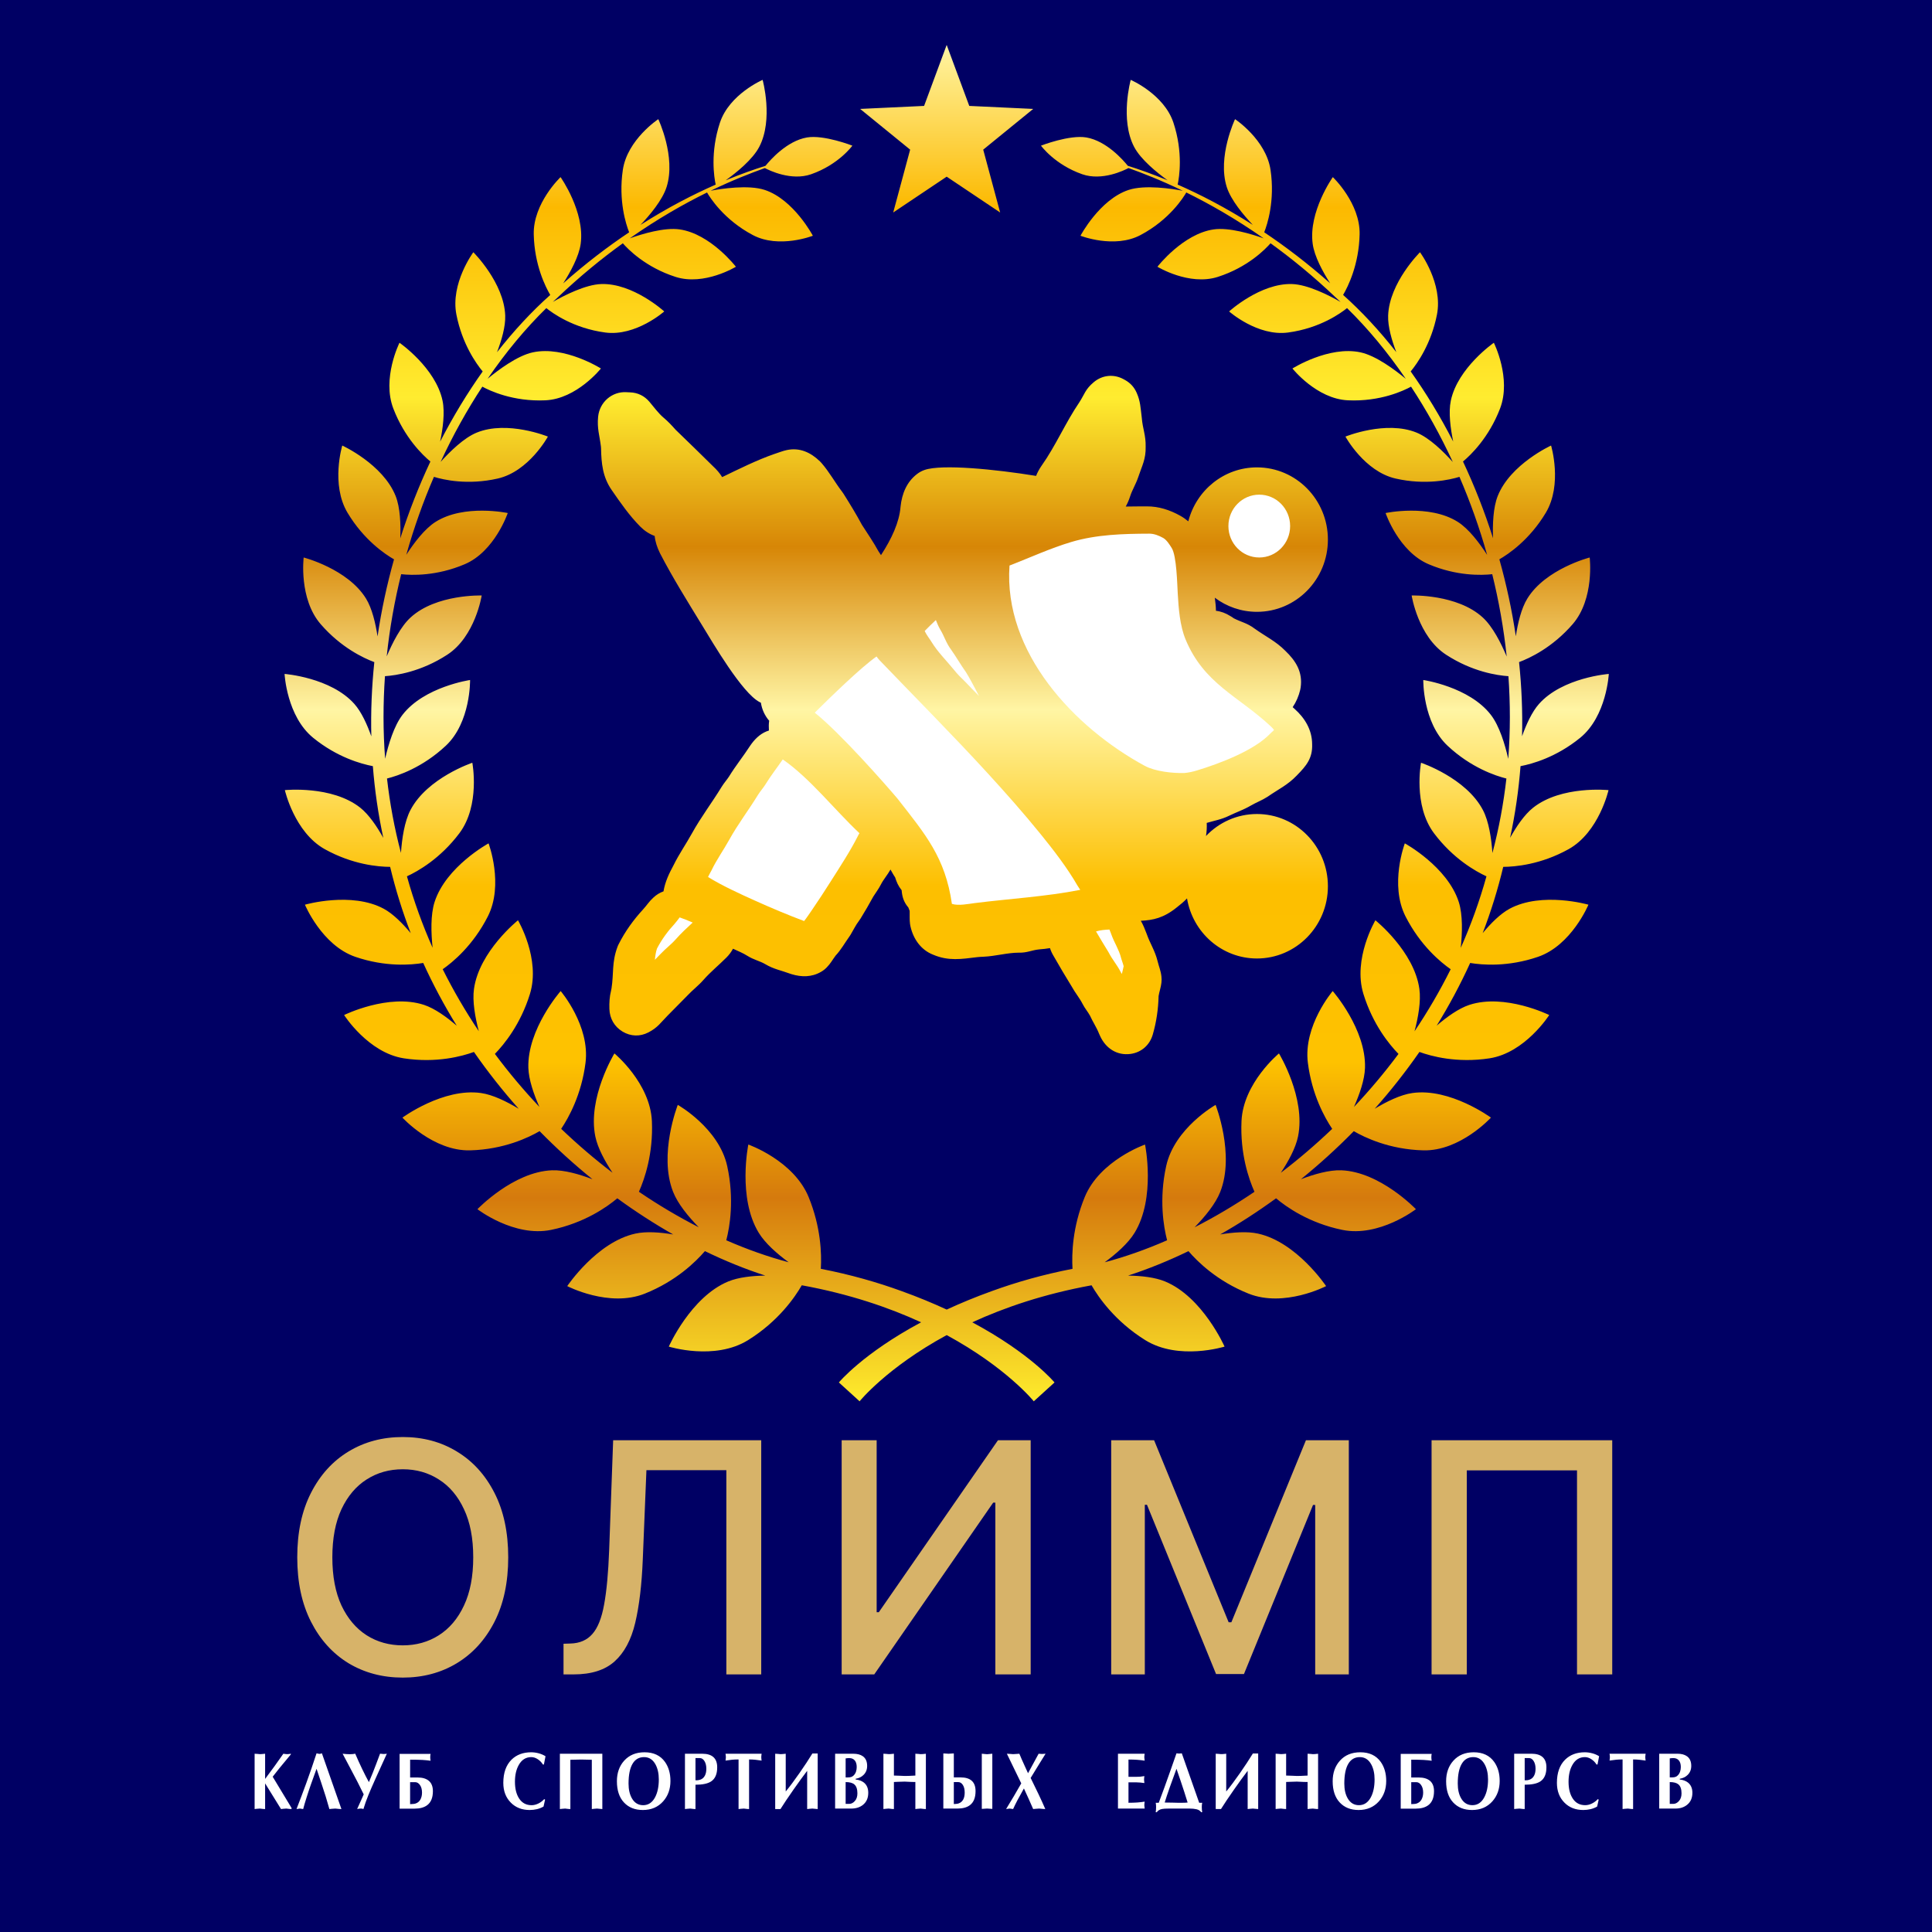
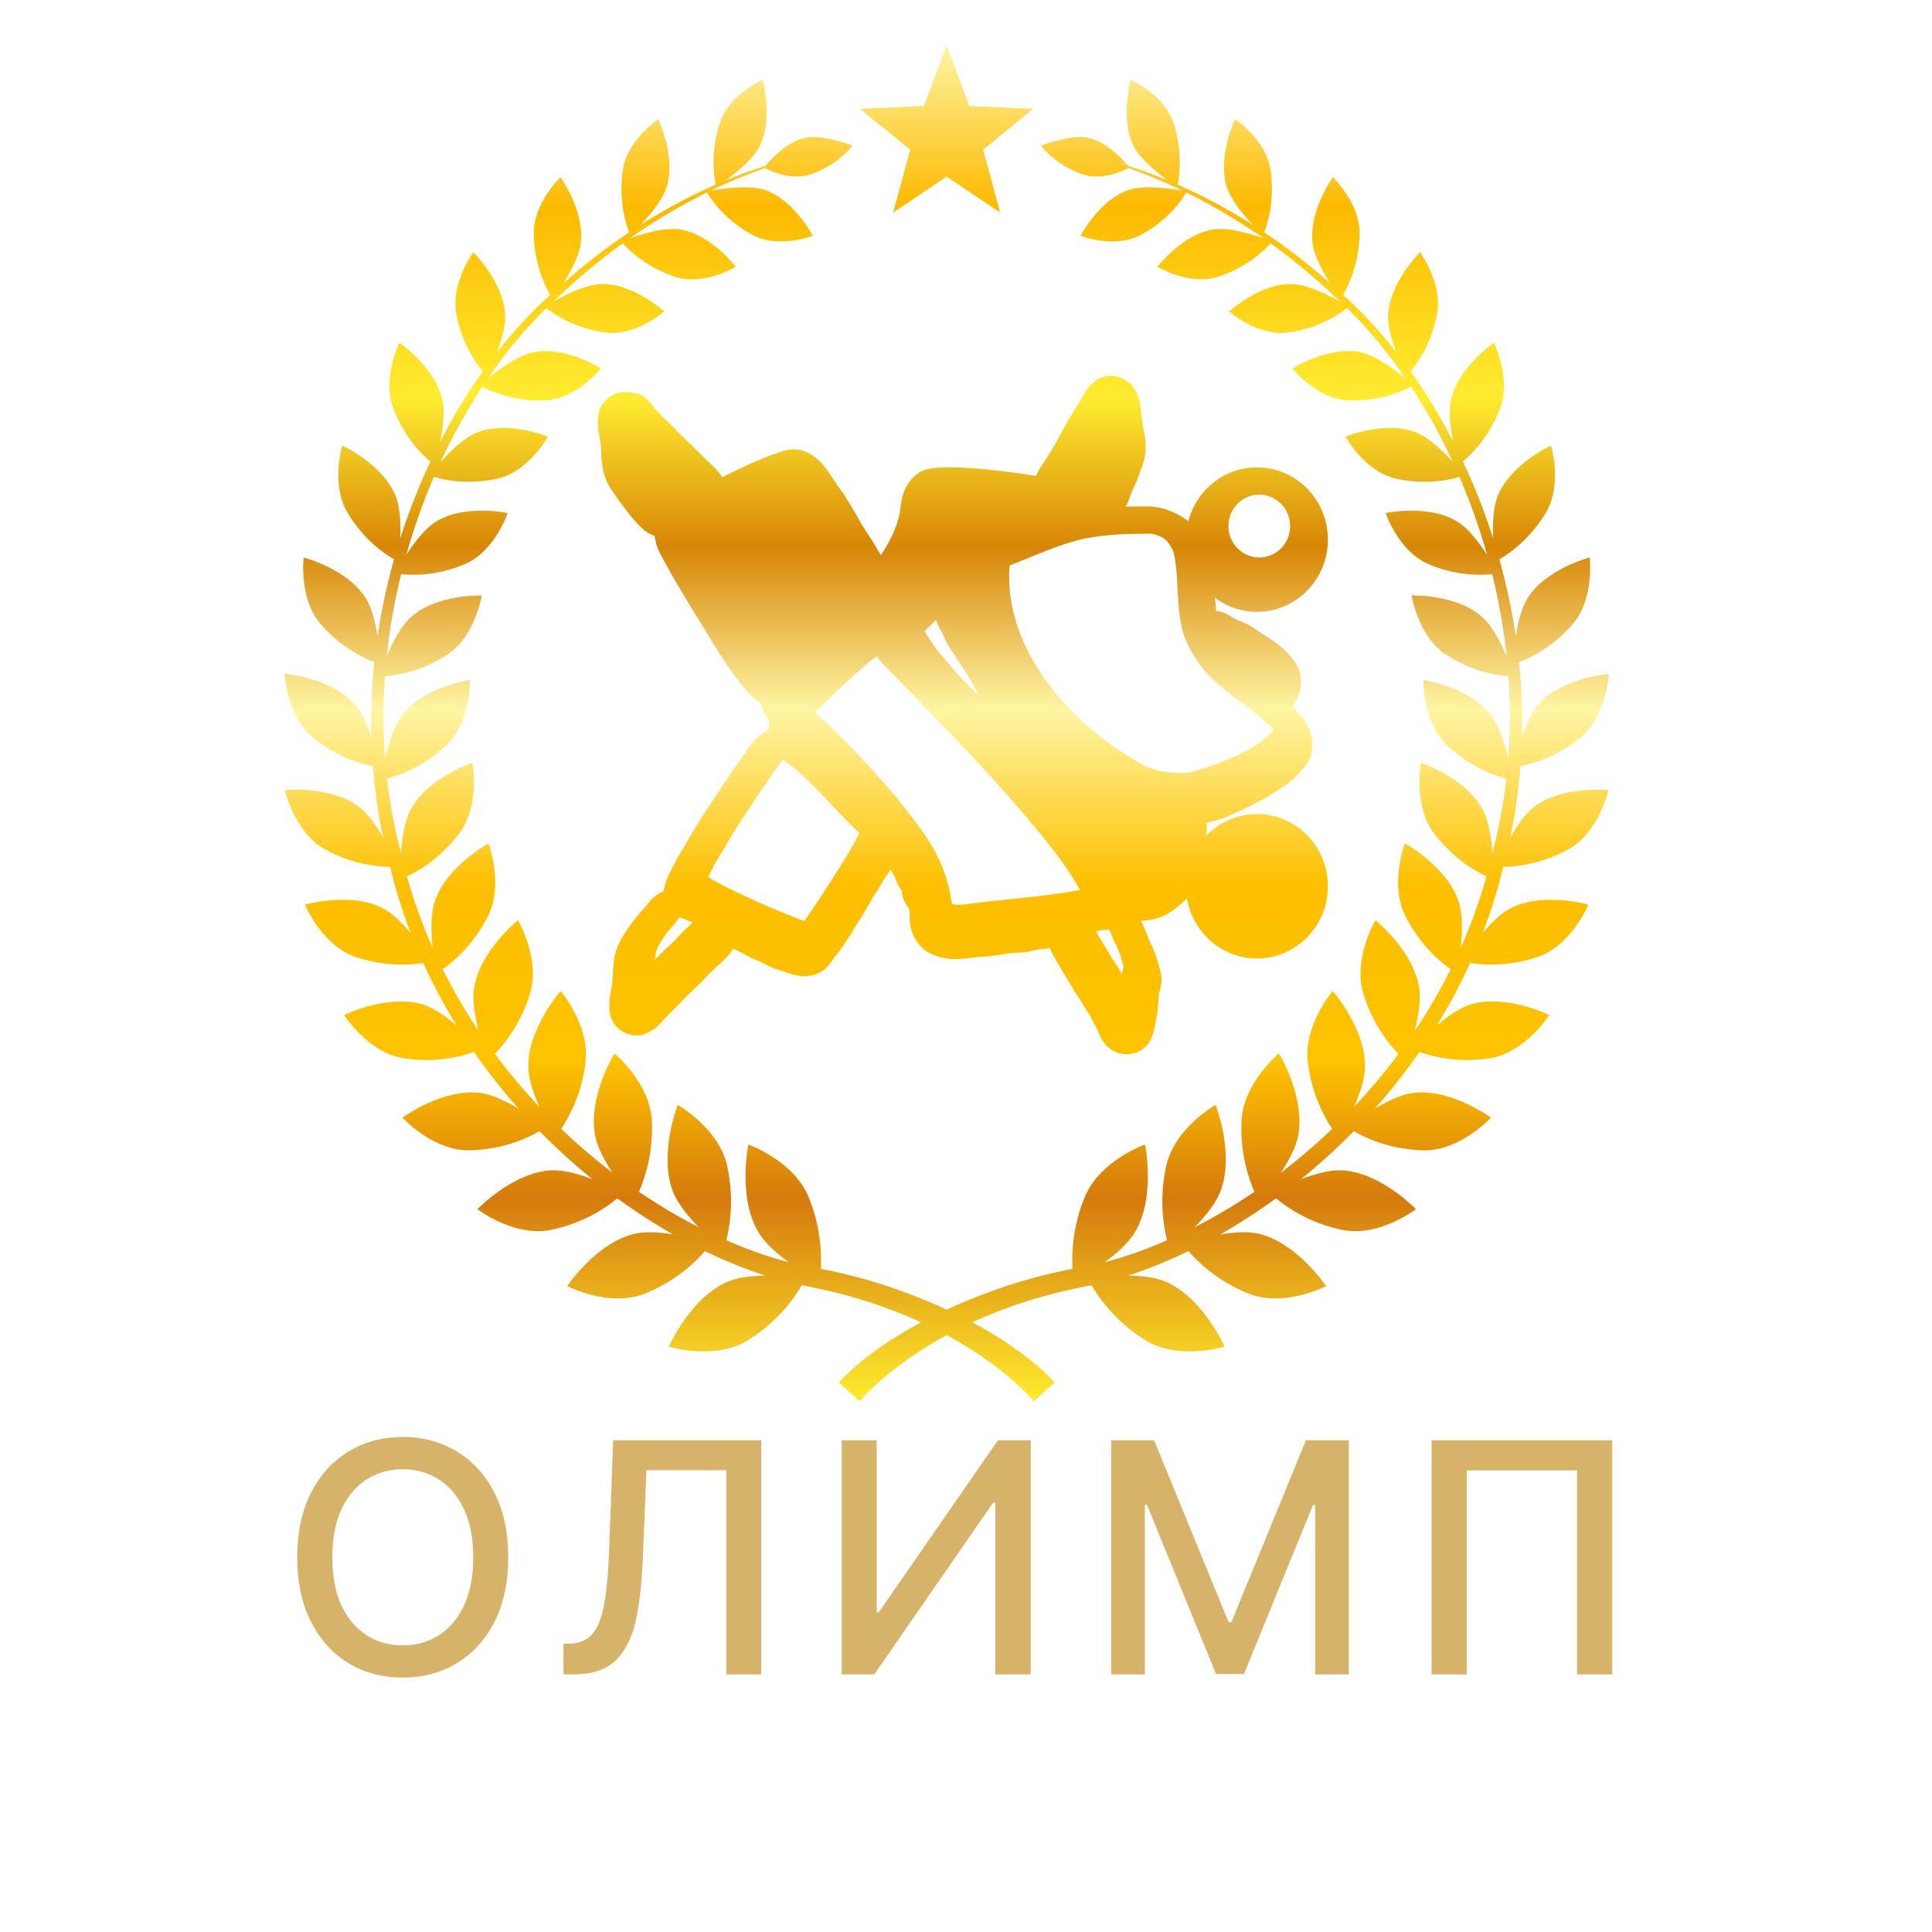
<svg xmlns="http://www.w3.org/2000/svg" width="90" height="90" viewBox="0 0 90 90" fill="none">
-   <path fill-rule="evenodd" clip-rule="evenodd" d="M0 0H90V90H0V0Z" fill="#000064" />
  <path fill-rule="evenodd" clip-rule="evenodd" d="M13.581 84.273C13.544 84.273 13.514 84.272 13.49 84.268C13.396 84.256 13.345 84.25 13.336 84.25C13.299 84.25 13.252 84.253 13.193 84.261C13.134 84.269 13.1 84.273 13.091 84.273L12.35 83.076V84.273C12.313 84.273 12.283 84.272 12.259 84.268C12.165 84.256 12.114 84.25 12.106 84.25C12.069 84.25 12.021 84.253 11.962 84.261C11.903 84.269 11.869 84.273 11.861 84.273V81.696C11.898 81.696 11.946 81.699 12.004 81.705C12.063 81.711 12.097 81.715 12.106 81.715C12.143 81.715 12.173 81.713 12.197 81.711C12.291 81.701 12.342 81.696 12.35 81.696V82.87C12.664 82.453 12.947 82.061 13.199 81.696C13.238 81.702 13.273 81.705 13.302 81.709C13.332 81.713 13.356 81.715 13.376 81.715C13.413 81.715 13.443 81.713 13.467 81.709C13.491 81.706 13.518 81.702 13.549 81.696V81.726L13.013 82.373L12.703 82.767L13.581 84.221V84.273ZM15.905 84.273C15.864 84.273 15.829 84.272 15.801 84.268C15.692 84.256 15.632 84.25 15.621 84.25C15.578 84.25 15.523 84.253 15.457 84.261C15.39 84.269 15.353 84.273 15.344 84.273C15.285 84.062 15.227 83.866 15.171 83.682C15.114 83.5 15.048 83.295 14.972 83.07C14.896 82.844 14.82 82.62 14.746 82.397C14.638 82.692 14.552 82.929 14.489 83.11C14.419 83.309 14.35 83.515 14.283 83.727C14.215 83.94 14.162 84.122 14.123 84.273L13.97 84.25L13.813 84.273C13.976 83.853 14.126 83.455 14.263 83.078C14.427 82.628 14.588 82.161 14.746 81.676C14.788 81.687 14.829 81.696 14.871 81.703C14.895 81.703 14.916 81.701 14.934 81.695C14.953 81.69 14.973 81.684 14.995 81.675L15.905 84.273ZM18.021 81.694C17.816 82.138 17.648 82.508 17.515 82.807C17.349 83.175 17.231 83.448 17.159 83.626C17.065 83.856 16.989 84.071 16.93 84.272C16.893 84.257 16.852 84.25 16.806 84.25C16.758 84.25 16.702 84.257 16.637 84.272C16.704 84.126 16.782 83.953 16.872 83.75C16.893 83.702 16.917 83.648 16.943 83.588C16.867 83.428 16.771 83.237 16.656 83.013C16.582 82.868 16.465 82.645 16.303 82.341C16.188 82.126 16.074 81.911 15.961 81.696C16.096 81.711 16.207 81.718 16.294 81.718C16.392 81.718 16.477 81.71 16.548 81.694C16.648 81.93 16.757 82.168 16.873 82.411C16.99 82.653 17.094 82.856 17.185 83.019C17.272 82.814 17.334 82.664 17.371 82.57C17.408 82.477 17.461 82.338 17.531 82.156C17.59 82.003 17.648 81.85 17.704 81.694L17.854 81.707H17.893C17.935 81.707 17.977 81.703 18.021 81.694ZM20.166 83.44C20.166 83.745 20.075 83.964 19.895 84.096C19.753 84.201 19.556 84.254 19.304 84.254H18.615V81.703H20.058C20.051 81.738 20.047 81.764 20.045 81.781C20.043 81.798 20.042 81.826 20.042 81.863C20.042 81.912 20.048 81.965 20.058 82.022C19.943 82.006 19.818 81.993 19.684 81.985C19.55 81.977 19.357 81.973 19.105 81.973V82.802H19.451C19.682 82.802 19.858 82.855 19.982 82.962C20.104 83.068 20.166 83.227 20.166 83.44ZM19.659 83.507C19.659 83.362 19.628 83.245 19.565 83.155C19.502 83.065 19.427 83.02 19.34 83.02H19.104V84.044C19.148 84.042 19.192 84.038 19.238 84.036C19.284 84.034 19.322 84.027 19.353 84.017C19.455 83.985 19.532 83.922 19.583 83.83C19.634 83.737 19.659 83.63 19.659 83.507ZM25.412 81.812L25.337 82.198H25.291C25.23 82.098 25.15 82.016 25.051 81.951C24.952 81.886 24.851 81.853 24.749 81.853C24.497 81.853 24.302 81.976 24.165 82.221C24.047 82.431 23.988 82.691 23.988 83.001C23.988 83.331 24.056 83.596 24.191 83.794C24.326 83.993 24.517 84.093 24.765 84.093C24.868 84.093 24.971 84.067 25.077 84.016C25.183 83.964 25.274 83.896 25.35 83.811L25.392 83.834L25.32 84.156C25.225 84.211 25.122 84.252 25.012 84.278C24.902 84.304 24.789 84.317 24.674 84.317C24.317 84.317 24.025 84.204 23.799 83.976C23.564 83.741 23.446 83.434 23.446 83.053C23.446 82.586 23.574 82.226 23.828 81.973C24.061 81.743 24.367 81.628 24.746 81.628C24.859 81.628 24.974 81.644 25.092 81.675C25.209 81.706 25.316 81.752 25.412 81.812ZM28.059 84.273C28.029 84.273 27.985 84.269 27.927 84.261C27.869 84.254 27.831 84.25 27.811 84.25C27.778 84.25 27.733 84.253 27.676 84.261C27.618 84.269 27.582 84.273 27.569 84.273V81.977L27.07 81.966L26.57 81.977V84.273C26.533 84.273 26.503 84.272 26.479 84.268C26.385 84.256 26.334 84.25 26.326 84.25C26.289 84.25 26.241 84.253 26.182 84.261C26.123 84.269 26.089 84.273 26.081 84.273V81.696H28.059V84.273ZM31.232 82.963C31.232 83.344 31.118 83.661 30.89 83.916C30.65 84.184 30.335 84.317 29.946 84.317C29.578 84.317 29.285 84.2 29.066 83.965C28.847 83.73 28.738 83.401 28.738 82.978C28.738 82.591 28.85 82.272 29.074 82.022C29.309 81.76 29.626 81.628 30.024 81.628C30.447 81.628 30.764 81.778 30.978 82.078C31.147 82.318 31.232 82.613 31.232 82.963ZM30.69 82.892C30.69 82.615 30.638 82.381 30.534 82.191C30.41 81.966 30.233 81.853 30.005 81.853C29.772 81.853 29.595 81.953 29.473 82.153C29.344 82.363 29.28 82.675 29.28 83.087C29.28 83.362 29.332 83.591 29.437 83.774C29.558 83.986 29.734 84.093 29.962 84.093C30.2 84.093 30.383 83.971 30.514 83.729C30.631 83.509 30.69 83.23 30.69 82.892ZM33.41 82.33C33.41 82.642 33.315 82.861 33.126 82.986C32.971 83.088 32.728 83.14 32.398 83.14V84.273C32.361 84.273 32.33 84.272 32.306 84.268C32.212 84.256 32.161 84.25 32.153 84.25C32.116 84.25 32.068 84.253 32.009 84.261C31.95 84.269 31.916 84.273 31.908 84.273V81.696H32.711C33.177 81.696 33.41 81.907 33.41 82.33ZM32.904 82.397C32.904 82.252 32.875 82.133 32.817 82.039C32.759 81.945 32.687 81.898 32.6 81.898H32.398V82.933C32.445 82.933 32.482 82.932 32.508 82.93C32.535 82.928 32.569 82.92 32.613 82.908C32.713 82.875 32.788 82.81 32.838 82.713C32.882 82.627 32.904 82.522 32.904 82.397ZM35.479 82.015C35.32 81.992 35.224 81.98 35.192 81.977C35.094 81.967 34.995 81.962 34.895 81.962V84.273C34.858 84.273 34.827 84.272 34.803 84.268C34.71 84.256 34.659 84.25 34.65 84.25C34.613 84.25 34.565 84.253 34.506 84.261C34.447 84.269 34.414 84.273 34.405 84.273V81.962C34.29 81.962 34.189 81.966 34.103 81.975C34.017 81.984 33.915 81.997 33.798 82.015C33.803 81.98 33.806 81.949 33.809 81.923C33.812 81.896 33.814 81.873 33.814 81.853C33.814 81.818 33.812 81.788 33.807 81.761C33.803 81.735 33.8 81.713 33.797 81.696H35.479C35.474 81.731 35.471 81.761 35.467 81.788C35.465 81.814 35.463 81.836 35.463 81.853C35.463 81.891 35.465 81.923 35.469 81.949C35.473 81.975 35.477 81.997 35.479 82.015ZM38.091 84.273C38.06 84.273 38.016 84.269 37.959 84.261C37.901 84.254 37.862 84.25 37.843 84.25C37.81 84.25 37.765 84.253 37.707 84.261C37.649 84.269 37.614 84.273 37.601 84.273V82.491C37.42 82.727 37.206 83.022 36.958 83.376C36.71 83.731 36.509 84.029 36.357 84.273H36.112V81.696C36.149 81.696 36.197 81.699 36.256 81.705C36.315 81.711 36.348 81.715 36.357 81.715C36.394 81.715 36.425 81.713 36.449 81.711C36.542 81.701 36.593 81.696 36.602 81.696V83.455C36.789 83.228 37.005 82.939 37.248 82.589C37.477 82.261 37.675 81.96 37.843 81.685H38.091V84.273ZM40.447 83.515C40.447 83.757 40.365 83.945 40.199 84.078C40.056 84.192 39.875 84.25 39.657 84.25H38.903V81.696H39.746C39.935 81.696 40.084 81.734 40.193 81.812C40.328 81.907 40.395 82.057 40.395 82.262C40.395 82.43 40.341 82.568 40.232 82.678C40.136 82.776 40.012 82.837 39.86 82.862V82.896C40.017 82.913 40.144 82.961 40.242 83.038C40.379 83.148 40.447 83.307 40.447 83.515ZM39.909 82.315C39.909 82.182 39.879 82.08 39.818 82.007C39.757 81.934 39.671 81.898 39.559 81.898C39.507 81.898 39.452 81.904 39.393 81.913V82.799H39.494C39.555 82.799 39.607 82.792 39.649 82.78C39.692 82.767 39.732 82.742 39.769 82.705C39.816 82.657 39.852 82.6 39.875 82.532C39.898 82.465 39.909 82.392 39.909 82.315ZM39.941 83.541C39.941 83.346 39.894 83.207 39.798 83.125C39.713 83.052 39.578 83.016 39.393 83.016V84.032H39.556C39.654 84.032 39.743 83.988 39.822 83.899C39.902 83.811 39.941 83.691 39.941 83.541ZM43.131 84.273C43.094 84.273 43.063 84.272 43.04 84.268C42.946 84.256 42.895 84.25 42.886 84.25C42.849 84.25 42.801 84.253 42.742 84.261C42.684 84.269 42.65 84.273 42.641 84.273V83.012C42.565 83.012 42.503 83.011 42.455 83.009C42.266 82.999 42.161 82.994 42.142 82.994C42.066 82.994 41.968 82.997 41.848 83.003C41.728 83.01 41.66 83.012 41.642 83.012V84.272C41.605 84.272 41.575 84.271 41.551 84.268C41.457 84.256 41.406 84.249 41.397 84.249C41.36 84.249 41.312 84.253 41.254 84.261C41.195 84.269 41.161 84.272 41.153 84.272V81.695C41.19 81.695 41.237 81.698 41.296 81.704C41.355 81.711 41.389 81.714 41.397 81.714C41.434 81.714 41.465 81.713 41.489 81.711C41.582 81.701 41.633 81.696 41.642 81.696V82.712C41.718 82.712 41.816 82.716 41.934 82.722C42.053 82.729 42.122 82.731 42.142 82.731C42.218 82.731 42.28 82.73 42.328 82.728C42.519 82.718 42.624 82.713 42.641 82.713V81.696C42.678 81.696 42.726 81.7 42.785 81.705C42.844 81.712 42.877 81.715 42.886 81.715C42.923 81.715 42.954 81.714 42.977 81.712C43.071 81.702 43.122 81.697 43.131 81.697V84.273ZM46.226 84.265C46.2 84.265 46.159 84.263 46.105 84.257C46.05 84.251 46.009 84.249 45.981 84.249C45.955 84.249 45.914 84.251 45.86 84.257C45.806 84.263 45.764 84.265 45.736 84.265V81.695C45.762 81.695 45.802 81.699 45.857 81.707C45.911 81.715 45.953 81.718 45.981 81.718C46.007 81.718 46.047 81.715 46.102 81.707C46.156 81.699 46.197 81.695 46.226 81.695V84.265ZM45.445 83.436C45.445 83.741 45.357 83.96 45.181 84.092C45.042 84.197 44.848 84.25 44.6 84.25H43.944V81.681C43.97 81.681 44.01 81.683 44.064 81.688C44.119 81.694 44.16 81.696 44.188 81.696C44.215 81.696 44.255 81.694 44.309 81.688C44.364 81.683 44.405 81.681 44.433 81.681V82.798H44.747C45.213 82.798 45.445 83.011 45.445 83.436ZM44.939 83.503C44.939 83.356 44.91 83.238 44.853 83.149C44.795 83.06 44.723 83.016 44.636 83.016H44.433V84.04C44.468 84.038 44.505 84.034 44.544 84.032C44.584 84.03 44.618 84.023 44.649 84.013C44.749 83.981 44.824 83.917 44.874 83.822C44.918 83.737 44.939 83.631 44.939 83.503ZM48.707 81.695L48.39 82.206L48.011 82.825L48.054 82.911C48.16 83.134 48.268 83.356 48.377 83.576C48.494 83.822 48.6 84.053 48.694 84.272C48.652 84.271 48.617 84.269 48.589 84.267C48.48 84.255 48.42 84.25 48.41 84.25C48.373 84.25 48.32 84.253 48.253 84.261C48.185 84.269 48.144 84.272 48.129 84.272C48.055 84.099 47.984 83.938 47.916 83.79C47.819 83.577 47.746 83.418 47.698 83.313L47.398 83.858C47.378 83.894 47.341 83.967 47.286 84.078C47.247 84.157 47.217 84.222 47.195 84.272L47.032 84.25L46.868 84.272C46.986 84.083 47.107 83.882 47.231 83.67C47.364 83.443 47.478 83.245 47.574 83.076L46.904 81.696C46.944 81.696 46.998 81.699 47.068 81.705C47.137 81.712 47.18 81.715 47.195 81.715C47.236 81.715 47.291 81.712 47.36 81.705C47.428 81.698 47.47 81.696 47.486 81.696C47.542 81.836 47.625 82.025 47.734 82.262C47.786 82.377 47.838 82.491 47.89 82.604C48.054 82.301 48.218 81.999 48.383 81.696L48.543 81.707L48.707 81.695ZM53.323 84.25H52.079V81.695H53.323C53.318 81.723 53.315 81.752 53.311 81.782C53.309 81.812 53.306 81.837 53.306 81.857C53.306 81.874 53.309 81.901 53.313 81.936C53.318 81.971 53.321 81.998 53.323 82.018C53.212 82.001 53.097 81.987 52.979 81.979C52.86 81.97 52.724 81.966 52.569 81.966V82.772H52.908C52.993 82.772 53.059 82.77 53.106 82.766C53.153 82.763 53.221 82.753 53.31 82.738C53.305 82.766 53.301 82.795 53.299 82.825C53.296 82.855 53.294 82.88 53.294 82.9C53.294 82.917 53.296 82.943 53.301 82.978C53.304 83.013 53.308 83.041 53.31 83.061C53.258 83.053 53.193 83.046 53.116 83.038C53.039 83.031 52.97 83.027 52.909 83.027H52.569V83.98C52.724 83.98 52.86 83.975 52.979 83.967C53.098 83.958 53.212 83.945 53.323 83.927C53.319 83.955 53.316 83.984 53.312 84.014C53.309 84.044 53.307 84.069 53.307 84.089C53.307 84.106 53.309 84.132 53.314 84.167C53.319 84.202 53.322 84.23 53.324 84.25L53.323 84.25ZM56.003 84.419H55.954C55.904 84.349 55.831 84.303 55.737 84.282C55.642 84.26 55.536 84.25 55.418 84.25H54.446C54.3 84.25 54.196 84.257 54.135 84.269C54.024 84.291 53.942 84.341 53.887 84.419H53.838C53.843 84.396 53.847 84.361 53.85 84.314C53.853 84.266 53.855 84.221 53.855 84.179C53.855 84.136 53.854 84.103 53.852 84.081C53.85 84.058 53.845 84.025 53.839 83.98H53.979C54.046 83.802 54.137 83.558 54.25 83.248C54.3 83.113 54.39 82.859 54.521 82.487C54.673 82.054 54.768 81.784 54.805 81.677L54.929 81.688L55.053 81.677L55.863 83.98H56.003C55.99 84.04 55.984 84.106 55.984 84.179C55.984 84.256 55.99 84.336 56.003 84.419ZM55.324 83.969C55.276 83.808 55.224 83.642 55.167 83.47C55.087 83.225 55.03 83.053 54.997 82.956C54.932 82.771 54.868 82.585 54.805 82.397C54.689 82.71 54.586 82.995 54.495 83.252C54.388 83.557 54.308 83.796 54.256 83.969C54.348 83.969 54.467 83.971 54.615 83.974C54.763 83.977 54.843 83.98 54.854 83.98H54.994H55.043H55.086C55.181 83.98 55.261 83.976 55.324 83.969ZM58.611 84.272C58.581 84.272 58.536 84.269 58.479 84.261C58.421 84.253 58.383 84.25 58.363 84.25C58.33 84.25 58.285 84.253 58.228 84.261C58.17 84.269 58.134 84.272 58.121 84.272V82.491C57.941 82.726 57.726 83.021 57.478 83.376C57.23 83.73 57.03 84.029 56.878 84.272H56.633V81.695C56.67 81.695 56.718 81.699 56.776 81.704C56.835 81.711 56.869 81.714 56.878 81.714C56.915 81.714 56.945 81.713 56.969 81.711C57.062 81.701 57.114 81.696 57.122 81.696V83.455C57.31 83.228 57.525 82.939 57.769 82.589C57.997 82.261 58.195 81.96 58.363 81.685H58.611V84.272ZM61.402 84.272C61.365 84.272 61.335 84.271 61.311 84.268C61.217 84.256 61.166 84.25 61.157 84.25C61.12 84.25 61.072 84.253 61.014 84.261C60.955 84.269 60.921 84.272 60.913 84.272V83.012C60.836 83.012 60.774 83.011 60.726 83.009C60.537 82.999 60.433 82.994 60.413 82.994C60.337 82.994 60.239 82.997 60.119 83.003C59.999 83.009 59.931 83.011 59.913 83.011V84.272C59.877 84.272 59.846 84.271 59.822 84.267C59.728 84.255 59.677 84.249 59.669 84.249C59.632 84.249 59.584 84.253 59.525 84.26C59.466 84.268 59.432 84.272 59.424 84.272V81.695C59.461 81.695 59.509 81.698 59.567 81.704C59.626 81.71 59.66 81.714 59.669 81.714C59.706 81.714 59.736 81.713 59.76 81.71C59.854 81.701 59.905 81.695 59.913 81.695V82.712C59.99 82.712 60.087 82.715 60.206 82.722C60.324 82.729 60.393 82.731 60.413 82.731C60.489 82.731 60.551 82.73 60.599 82.728C60.791 82.718 60.895 82.713 60.913 82.713V81.696C60.95 81.696 60.997 81.699 61.056 81.705C61.115 81.712 61.149 81.715 61.157 81.715C61.194 81.715 61.225 81.714 61.249 81.712C61.342 81.702 61.394 81.697 61.402 81.697V84.272ZM64.575 82.963C64.575 83.343 64.461 83.661 64.233 83.916C63.993 84.183 63.679 84.317 63.289 84.317C62.921 84.317 62.628 84.2 62.409 83.965C62.19 83.73 62.081 83.401 62.081 82.978C62.081 82.591 62.193 82.272 62.417 82.022C62.652 81.759 62.969 81.628 63.367 81.628C63.79 81.628 64.107 81.778 64.321 82.078C64.49 82.318 64.575 82.613 64.575 82.963ZM64.033 82.892C64.033 82.614 63.981 82.381 63.877 82.191C63.753 81.966 63.576 81.853 63.348 81.853C63.115 81.853 62.938 81.953 62.816 82.153C62.687 82.363 62.623 82.674 62.623 83.087C62.623 83.362 62.675 83.591 62.78 83.773C62.902 83.986 63.077 84.092 63.305 84.092C63.542 84.092 63.726 83.971 63.857 83.728C63.975 83.508 64.033 83.23 64.033 82.892ZM66.802 83.44C66.802 83.745 66.711 83.963 66.531 84.096C66.389 84.201 66.192 84.254 65.94 84.254H65.251V81.703H66.694C66.687 81.737 66.683 81.764 66.681 81.781C66.679 81.798 66.678 81.826 66.678 81.862C66.678 81.912 66.684 81.965 66.694 82.022C66.579 82.006 66.454 81.993 66.32 81.985C66.187 81.977 65.993 81.973 65.741 81.973V82.802H66.087C66.318 82.802 66.495 82.855 66.618 82.961C66.74 83.068 66.802 83.227 66.802 83.44ZM66.296 83.507C66.296 83.362 66.264 83.245 66.201 83.155C66.138 83.064 66.063 83.02 65.976 83.02H65.741V84.043C65.784 84.041 65.829 84.038 65.874 84.036C65.92 84.034 65.958 84.027 65.989 84.017C66.091 83.984 66.168 83.922 66.219 83.829C66.27 83.737 66.296 83.63 66.296 83.507ZM69.861 82.963C69.861 83.343 69.746 83.661 69.518 83.916C69.278 84.183 68.964 84.317 68.574 84.317C68.206 84.317 67.913 84.2 67.694 83.965C67.475 83.73 67.366 83.401 67.366 82.978C67.366 82.591 67.478 82.272 67.702 82.022C67.938 81.759 68.254 81.628 68.653 81.628C69.075 81.628 69.392 81.778 69.606 82.078C69.776 82.318 69.861 82.613 69.861 82.963ZM69.319 82.892C69.319 82.614 69.266 82.381 69.162 82.191C69.038 81.966 68.861 81.853 68.633 81.853C68.4 81.853 68.223 81.953 68.101 82.153C67.972 82.363 67.908 82.674 67.908 83.087C67.908 83.362 67.96 83.591 68.065 83.773C68.187 83.986 68.362 84.092 68.591 84.092C68.828 84.092 69.012 83.971 69.142 83.728C69.26 83.508 69.319 83.23 69.319 82.892ZM72.038 82.329C72.038 82.642 71.943 82.861 71.754 82.986C71.599 83.088 71.356 83.139 71.026 83.139V84.272C70.989 84.272 70.958 84.271 70.934 84.268C70.841 84.256 70.79 84.25 70.781 84.25C70.744 84.25 70.696 84.253 70.637 84.261C70.578 84.269 70.545 84.272 70.536 84.272V81.695H71.339C71.805 81.695 72.038 81.907 72.038 82.329ZM71.532 82.397C71.532 82.252 71.503 82.132 71.445 82.039C71.388 81.945 71.315 81.898 71.228 81.898H71.026V82.933C71.074 82.933 71.111 82.932 71.137 82.93C71.163 82.928 71.198 82.92 71.241 82.907C71.341 82.875 71.416 82.81 71.466 82.712C71.51 82.627 71.532 82.522 71.532 82.397ZM74.493 81.812L74.418 82.198H74.372C74.311 82.098 74.231 82.016 74.132 81.951C74.033 81.885 73.932 81.853 73.83 81.853C73.577 81.853 73.383 81.976 73.246 82.221C73.128 82.431 73.069 82.691 73.069 83.001C73.069 83.331 73.137 83.595 73.272 83.794C73.406 83.993 73.598 84.092 73.846 84.092C73.948 84.092 74.052 84.067 74.158 84.015C74.263 83.964 74.354 83.896 74.431 83.811L74.473 83.834L74.401 84.156C74.305 84.211 74.203 84.252 74.093 84.278C73.983 84.304 73.87 84.317 73.755 84.317C73.398 84.317 73.106 84.204 72.88 83.976C72.645 83.741 72.527 83.433 72.527 83.053C72.527 82.586 72.654 82.226 72.909 81.973C73.142 81.743 73.448 81.628 73.827 81.628C73.94 81.628 74.055 81.644 74.173 81.675C74.29 81.706 74.397 81.752 74.493 81.812ZM76.66 82.014C76.501 81.992 76.406 81.979 76.373 81.977C76.275 81.967 76.176 81.962 76.076 81.962V84.272C76.039 84.272 76.008 84.271 75.984 84.268C75.891 84.256 75.84 84.25 75.831 84.25C75.794 84.25 75.746 84.253 75.687 84.261C75.629 84.269 75.595 84.272 75.586 84.272V81.962C75.471 81.962 75.37 81.966 75.284 81.975C75.198 81.984 75.096 81.997 74.979 82.014C74.984 81.979 74.987 81.949 74.99 81.922C74.993 81.896 74.995 81.873 74.995 81.853C74.995 81.818 74.993 81.787 74.988 81.761C74.984 81.735 74.981 81.713 74.978 81.695H76.66C76.655 81.731 76.652 81.761 76.648 81.787C76.645 81.814 76.644 81.836 76.644 81.853C76.644 81.891 76.645 81.922 76.65 81.949C76.655 81.975 76.658 81.997 76.66 82.014ZM78.838 83.515C78.838 83.757 78.755 83.945 78.589 84.077C78.446 84.192 78.265 84.25 78.047 84.25H77.293V81.695H78.136C78.325 81.695 78.474 81.734 78.583 81.812C78.718 81.907 78.785 82.057 78.785 82.262C78.785 82.43 78.731 82.568 78.622 82.678C78.526 82.776 78.402 82.837 78.25 82.862V82.896C78.406 82.913 78.534 82.961 78.632 83.038C78.769 83.148 78.838 83.307 78.838 83.515ZM78.299 82.314C78.299 82.182 78.268 82.079 78.207 82.007C78.146 81.934 78.06 81.898 77.949 81.898C77.897 81.898 77.842 81.904 77.783 81.913V82.798H77.884C77.945 82.798 77.997 82.792 78.039 82.779C78.082 82.767 78.121 82.742 78.158 82.704C78.206 82.657 78.242 82.599 78.264 82.532C78.287 82.464 78.299 82.392 78.299 82.314ZM78.332 83.541C78.332 83.346 78.284 83.207 78.188 83.124C78.103 83.052 77.968 83.016 77.783 83.016V84.032H77.946C78.044 84.032 78.133 83.988 78.212 83.899C78.292 83.81 78.332 83.691 78.332 83.541Z" fill="white" />
  <path d="M55.356 24.286C55.726 22.84 57.018 21.772 58.554 21.772C60.379 21.772 61.859 23.278 61.859 25.137C61.859 26.995 60.379 28.501 58.554 28.501C57.819 28.501 57.139 28.257 56.59 27.843C56.616 28.041 56.642 28.242 56.644 28.453C56.872 28.478 57.098 28.562 57.31 28.696C57.367 28.727 57.42 28.762 57.474 28.803C57.838 28.987 58.091 29.02 58.433 29.275C58.951 29.647 59.437 29.871 59.873 30.315C60.364 30.783 60.693 31.305 60.589 32.027C60.583 32.066 60.577 32.1 60.568 32.139C60.499 32.428 60.38 32.705 60.218 32.942C60.247 32.968 60.277 32.995 60.306 33.022C60.787 33.451 61.123 34.003 61.124 34.669C61.149 35.327 60.848 35.677 60.422 36.112C60.415 36.119 60.411 36.123 60.404 36.131C59.981 36.571 59.559 36.762 59.078 37.095C59.066 37.103 59.056 37.11 59.044 37.118C58.784 37.285 58.52 37.379 58.266 37.528C57.931 37.725 57.597 37.834 57.256 38.001C56.894 38.177 56.581 38.225 56.214 38.334C56.224 38.536 56.212 38.743 56.18 38.945C56.781 38.313 57.623 37.92 58.554 37.92C60.379 37.92 61.859 39.427 61.859 41.285C61.859 43.143 60.379 44.65 58.554 44.65C56.919 44.65 55.56 43.44 55.296 41.851C55.156 42 54.998 42.13 54.829 42.262C54.209 42.765 53.717 42.866 53.144 42.893C53.248 43.073 53.328 43.269 53.41 43.486C53.414 43.496 53.417 43.505 53.421 43.516C53.577 43.959 53.804 44.284 53.925 44.776C53.988 45.035 54.072 45.206 54.104 45.492C54.115 45.593 54.115 45.681 54.103 45.782C54.078 46.005 54.003 46.199 53.971 46.402C53.958 47.009 53.869 47.613 53.7 48.195C53.557 48.686 53.168 49.026 52.67 49.095C52.028 49.184 51.504 48.828 51.246 48.259C51.226 48.22 51.208 48.18 51.191 48.136C51.085 47.864 50.899 47.589 50.78 47.32C50.681 47.136 50.536 46.974 50.432 46.768C50.292 46.492 50.08 46.243 49.923 45.954C49.633 45.486 49.353 45.011 49.08 44.533C49.009 44.416 48.953 44.294 48.912 44.167C48.746 44.195 48.579 44.214 48.412 44.226C48.05 44.262 47.851 44.39 47.455 44.379C46.928 44.38 46.368 44.544 45.817 44.568C45.721 44.572 45.623 44.576 45.527 44.587C44.79 44.677 44.189 44.779 43.473 44.475C42.905 44.255 42.545 43.745 42.412 43.15C42.404 43.113 42.398 43.082 42.393 43.045C42.364 42.834 42.383 42.626 42.376 42.433C42.353 42.379 42.332 42.325 42.312 42.27C42.158 42.092 42.066 41.896 42.025 41.659C42.013 41.593 42.007 41.531 42.002 41.47C41.838 41.264 41.769 41.092 41.697 40.867C41.617 40.753 41.563 40.645 41.483 40.507C41.341 40.76 41.152 40.972 41.035 41.204C40.928 41.416 40.8 41.576 40.68 41.769C40.492 42.115 40.294 42.455 40.088 42.79C40.062 42.832 40.038 42.867 40.008 42.906C39.867 43.087 39.747 43.338 39.626 43.538C39.608 43.567 39.593 43.591 39.573 43.619C39.343 43.941 39.182 44.242 38.924 44.518C38.773 44.719 38.696 44.881 38.507 45.072C38.424 45.155 38.344 45.217 38.242 45.275C37.806 45.525 37.338 45.522 36.872 45.38C36.846 45.373 36.825 45.365 36.799 45.356C36.381 45.2 36.052 45.154 35.645 44.912C35.399 44.767 35.104 44.709 34.816 44.526C34.615 44.398 34.378 44.302 34.146 44.195C34.067 44.341 33.97 44.475 33.846 44.6C33.495 44.952 33.097 45.276 32.77 45.648C32.533 45.918 32.262 46.12 32.024 46.374C32.019 46.381 32.013 46.386 32.008 46.391C31.708 46.699 31.407 47.003 31.104 47.307C30.777 47.635 30.649 47.863 30.206 48.093C29.814 48.297 29.382 48.283 29.002 48.056C28.623 47.828 28.402 47.449 28.388 47.001C28.379 46.712 28.394 46.433 28.465 46.151C28.474 46.117 28.48 46.083 28.486 46.048C28.596 45.351 28.493 44.845 28.76 44.12C28.777 44.071 28.795 44.031 28.819 43.985C29.119 43.389 29.512 42.846 29.961 42.359C30.134 42.171 30.234 41.997 30.434 41.816C30.581 41.678 30.739 41.583 30.908 41.523C30.986 41.07 31.164 40.699 31.378 40.304C31.632 39.783 31.957 39.323 32.235 38.819C32.652 38.065 33.168 37.39 33.614 36.659C33.728 36.473 33.863 36.324 33.958 36.178C34.265 35.676 34.631 35.226 34.948 34.735C34.972 34.698 34.994 34.667 35.011 34.646C35.231 34.349 35.496 34.129 35.819 34.031C35.809 33.868 35.809 33.72 35.831 33.575C35.627 33.34 35.492 33.045 35.446 32.736C35.427 32.727 35.407 32.718 35.388 32.707C34.571 32.288 33.205 29.941 32.702 29.121C32.048 28.053 31.328 26.899 30.753 25.787C30.747 25.776 30.742 25.766 30.737 25.755C30.611 25.495 30.524 25.237 30.497 24.967C30.251 24.879 30.021 24.727 29.824 24.529C29.312 24.011 28.906 23.423 28.492 22.824C28.075 22.222 28.012 21.586 27.999 20.876C27.999 20.851 27.996 20.825 27.993 20.8C27.932 20.284 27.807 19.962 27.863 19.409C27.932 18.732 28.512 18.23 29.18 18.27C29.238 18.273 29.295 18.276 29.352 18.278C29.712 18.291 30.016 18.44 30.252 18.716C30.455 18.955 30.674 19.258 30.913 19.458C31.119 19.63 31.296 19.82 31.473 20.02C32.058 20.585 32.641 21.152 33.213 21.717C33.385 21.876 33.531 22.044 33.641 22.226C34.403 21.856 35.285 21.419 36.073 21.148C36.084 21.145 36.092 21.142 36.102 21.138C36.288 21.079 36.452 21.009 36.647 20.967C37.252 20.835 37.768 21.077 38.196 21.492C38.222 21.518 38.244 21.541 38.269 21.569C38.64 21.995 38.893 22.469 39.23 22.909C39.255 22.942 39.275 22.971 39.297 23.005C39.595 23.478 39.887 23.954 40.151 24.447C40.414 24.855 40.687 25.252 40.919 25.674C40.961 25.743 41.001 25.804 41.04 25.86C41.538 25.097 41.89 24.331 41.949 23.624C41.95 23.615 41.951 23.606 41.952 23.597C42.015 23 42.237 22.449 42.723 22.079C42.835 21.994 42.941 21.937 43.074 21.891C43.881 21.614 46.354 21.859 48.265 22.169C48.325 22.015 48.406 21.865 48.503 21.721C48.51 21.71 48.516 21.702 48.523 21.692C49.174 20.773 49.634 19.691 50.275 18.748C50.53 18.358 50.548 18.143 50.951 17.804C51.351 17.468 51.882 17.414 52.339 17.664C52.366 17.679 52.393 17.693 52.419 17.708C52.664 17.848 52.836 18.038 52.951 18.299C53.127 18.699 53.128 18.99 53.182 19.405C53.185 19.43 53.188 19.451 53.19 19.475C53.226 19.954 53.381 20.277 53.369 20.805C53.384 21.396 53.197 21.701 53.019 22.238C52.916 22.547 52.74 22.828 52.648 23.115C52.59 23.294 52.523 23.453 52.441 23.597C52.767 23.59 53.094 23.591 53.422 23.589C53.976 23.585 54.498 23.756 54.98 24.025C55.118 24.102 55.242 24.19 55.356 24.286ZM48.158 65.278C48.158 65.278 46.892 63.709 44.101 62.194C41.309 63.709 40.043 65.278 40.043 65.278L39.078 64.4C39.078 64.4 40.188 63.054 42.908 61.598C41.408 60.908 39.564 60.277 37.35 59.873C37.035 60.422 36.263 61.55 34.847 62.429C33.289 63.397 31.155 62.73 31.155 62.73C31.155 62.73 32.174 60.421 33.921 59.697C34.399 59.499 35.041 59.431 35.651 59.422C34.723 59.121 33.78 58.739 32.837 58.282C32.417 58.772 31.497 59.68 30.038 60.262C28.373 60.926 26.424 59.912 26.424 59.912C26.424 59.912 27.794 57.86 29.601 57.465C30.107 57.354 30.757 57.404 31.36 57.506C30.482 57.007 29.61 56.444 28.756 55.822C28.296 56.211 27.234 56.972 25.67 57.293C23.951 57.645 22.241 56.329 22.241 56.329C22.241 56.329 23.906 54.586 25.715 54.517C26.282 54.496 26.987 54.699 27.6 54.934C26.75 54.246 25.925 53.498 25.136 52.693C24.634 52.986 23.475 53.548 21.896 53.588C20.179 53.63 18.747 52.063 18.747 52.063C18.747 52.063 20.645 50.669 22.404 50.917C22.957 50.994 23.608 51.316 24.162 51.65C23.424 50.819 22.725 49.936 22.078 49.004C21.538 49.201 20.332 49.535 18.814 49.301C17.15 49.044 16.03 47.284 16.03 47.284C16.03 47.284 18.095 46.267 19.751 46.811C20.254 46.977 20.808 47.377 21.277 47.782C20.701 46.85 20.177 45.874 19.715 44.859C19.145 44.954 17.948 45.051 16.553 44.573C14.991 44.037 14.205 42.144 14.205 42.144C14.205 42.144 16.367 41.521 17.875 42.332C18.312 42.568 18.759 43.02 19.134 43.471C18.75 42.475 18.428 41.444 18.174 40.382C17.624 40.38 16.426 40.278 15.131 39.559C13.713 38.77 13.27 36.807 13.27 36.807C13.27 36.807 15.461 36.581 16.781 37.625C17.187 37.947 17.561 38.504 17.856 39.032C17.616 37.919 17.456 36.803 17.369 35.69C16.83 35.588 15.707 35.279 14.592 34.372C13.354 33.366 13.256 31.394 13.256 31.394C13.256 31.394 15.408 31.556 16.508 32.792C16.839 33.165 17.103 33.751 17.298 34.303C17.269 33.138 17.319 31.982 17.437 30.844C16.95 30.663 15.888 30.172 14.938 29.075C13.912 27.89 14.146 25.97 14.146 25.97C14.146 25.97 16.197 26.498 17.05 27.882C17.333 28.341 17.495 29.036 17.588 29.646C17.768 28.422 18.028 27.221 18.355 26.056C17.939 25.819 16.952 25.158 16.191 23.889C15.398 22.567 15.944 20.755 15.944 20.755C15.944 20.755 17.836 21.619 18.429 23.103C18.645 23.645 18.672 24.437 18.647 25.078C19.043 23.835 19.515 22.637 20.049 21.5C19.685 21.197 18.845 20.389 18.324 19.035C17.78 17.622 18.61 15.967 18.61 15.967C18.61 15.967 20.291 17.13 20.615 18.664C20.731 19.215 20.631 19.965 20.503 20.574C21.104 19.406 21.77 18.31 22.485 17.304C22.173 16.926 21.53 16.016 21.262 14.661C20.973 13.203 22.05 11.75 22.05 11.75C22.05 11.75 23.479 13.164 23.535 14.7C23.554 15.215 23.361 15.865 23.152 16.409C23.937 15.407 24.77 14.51 25.633 13.74C25.407 13.357 24.897 12.338 24.864 10.924C24.828 9.467 26.113 8.251 26.113 8.251C26.113 8.251 27.254 9.863 27.051 11.356C26.97 11.948 26.572 12.674 26.235 13.2C27.286 12.268 28.321 11.483 29.308 10.822C29.166 10.463 28.8 9.353 29.014 7.914C29.224 6.502 30.666 5.551 30.666 5.551C30.666 5.551 31.498 7.304 31.053 8.71C30.859 9.323 30.267 10.025 29.837 10.477C31.124 9.657 32.315 9.05 33.339 8.6C33.266 8.26 33.078 7.103 33.537 5.716C33.975 4.389 35.526 3.721 35.526 3.721C35.526 3.721 36.036 5.557 35.371 6.837C35.062 7.433 34.298 8.047 33.806 8.4C34.536 8.098 35.165 7.88 35.66 7.725C35.885 7.446 36.658 6.566 37.589 6.404C38.379 6.267 39.707 6.785 39.707 6.785C39.707 6.785 39.071 7.668 37.785 8.117C36.861 8.44 35.831 7.936 35.63 7.829C34.984 8.06 34.118 8.396 33.104 8.886C33.583 8.795 34.86 8.593 35.631 8.85C36.979 9.301 37.866 10.982 37.866 10.982C37.866 10.982 36.294 11.597 35.074 10.952C33.717 10.236 33.065 9.19 32.937 8.967C31.868 9.493 30.642 10.187 29.336 11.103C29.898 10.902 30.946 10.582 31.663 10.687C33.099 10.895 34.281 12.426 34.281 12.426C34.281 12.426 32.808 13.327 31.471 12.899C30.069 12.451 29.244 11.598 29.014 11.333C28.035 12.039 27.017 12.869 25.99 13.846C25.911 13.918 25.832 13.991 25.753 14.064C26.285 13.761 27.274 13.256 28.008 13.232C29.488 13.182 30.943 14.508 30.943 14.508C30.943 14.508 29.619 15.679 28.198 15.49C26.7 15.291 25.718 14.571 25.45 14.353C24.483 15.299 23.561 16.407 22.715 17.645C23.2 17.243 24.096 16.568 24.823 16.413C26.302 16.097 27.993 17.166 27.993 17.166C27.993 17.166 26.868 18.582 25.408 18.648C23.9 18.718 22.802 18.195 22.469 18.012C21.757 19.095 21.103 20.27 20.525 21.518C20.964 21.03 21.613 20.395 22.207 20.153C23.637 19.568 25.523 20.338 25.523 20.338C25.523 20.338 24.64 21.963 23.185 22.293C21.79 22.61 20.662 22.352 20.214 22.214C19.714 23.372 19.281 24.587 18.927 25.843C19.281 25.296 19.78 24.633 20.289 24.312C21.624 23.467 23.653 23.899 23.653 23.899C23.653 23.899 23.048 25.692 21.643 26.286C20.336 26.84 19.189 26.803 18.688 26.748C18.38 27.993 18.151 29.274 18.014 30.577C18.275 29.958 18.666 29.183 19.13 28.761C20.324 27.67 22.439 27.74 22.439 27.74C22.439 27.74 22.143 29.65 20.834 30.5C19.609 31.298 18.441 31.465 17.933 31.499C17.844 32.768 17.841 34.054 17.941 35.346C18.095 34.674 18.354 33.813 18.75 33.3C19.761 31.988 21.898 31.677 21.898 31.677C21.898 31.677 21.933 33.65 20.766 34.741C19.676 35.761 18.535 36.14 18.028 36.266C18.16 37.423 18.373 38.581 18.678 39.732C18.725 39.063 18.842 38.263 19.123 37.731C19.91 36.231 22.003 35.532 22.003 35.532C22.003 35.532 22.381 37.509 21.4 38.815C20.508 40.002 19.462 40.59 18.957 40.822C19.277 41.974 19.679 43.084 20.152 44.149C20.08 43.461 20.053 42.614 20.245 42.017C20.777 40.367 22.759 39.287 22.759 39.287C22.759 39.287 23.483 41.206 22.723 42.695C22.036 44.044 21.092 44.823 20.623 45.15C21.125 46.156 21.689 47.12 22.304 48.036C22.135 47.394 21.998 46.642 22.08 46.066C22.326 44.312 24.13 42.87 24.13 42.87C24.13 42.87 25.192 44.666 24.687 46.301C24.249 47.722 23.48 48.657 23.054 49.095C23.702 49.966 24.397 50.79 25.127 51.563C24.866 50.976 24.631 50.302 24.613 49.747C24.557 47.942 26.118 46.167 26.118 46.167C26.118 46.167 27.497 47.78 27.275 49.514C27.087 50.991 26.497 52.057 26.142 52.585C26.912 53.322 27.713 54.005 28.534 54.631C28.181 54.098 27.844 53.483 27.733 52.944C27.36 51.139 28.622 49.073 28.622 49.073C28.622 49.073 30.288 50.447 30.368 52.228C30.434 53.745 30.028 54.921 29.763 55.517C30.68 56.14 31.614 56.692 32.549 57.17C32.07 56.678 31.574 56.079 31.355 55.52C30.667 53.773 31.574 51.47 31.574 51.47C31.574 51.47 33.489 52.549 33.877 54.325C34.215 55.868 33.997 57.143 33.833 57.777C34.813 58.205 35.788 58.549 36.739 58.801C36.2 58.406 35.645 57.92 35.344 57.426C34.35 55.795 34.86 53.317 34.86 53.317C34.86 53.317 36.971 54.056 37.672 55.771C38.239 57.161 38.279 58.405 38.237 59.107C39.62 59.374 40.873 59.735 41.996 60.143C42.768 60.421 43.468 60.712 44.101 61.005C44.734 60.712 45.434 60.421 46.206 60.143C47.328 59.735 48.581 59.374 49.962 59.107C49.92 58.405 49.96 57.162 50.528 55.771C51.228 54.056 53.34 53.317 53.34 53.317C53.34 53.317 53.851 55.795 52.855 57.426C52.554 57.92 51.999 58.406 51.46 58.802C52.411 58.55 53.387 58.206 54.368 57.777C54.204 57.143 53.985 55.868 54.324 54.325C54.711 52.549 56.627 51.47 56.627 51.47C56.627 51.47 57.533 53.773 56.845 55.52C56.626 56.079 56.13 56.679 55.65 57.171C56.586 56.694 57.52 56.141 58.438 55.518C58.172 54.922 57.766 53.746 57.834 52.228C57.912 50.447 59.579 49.073 59.579 49.073C59.579 49.073 60.839 51.139 60.467 52.944C60.356 53.484 60.018 54.101 59.664 54.634C60.486 54.008 61.288 53.323 62.059 52.586C61.704 52.058 61.114 50.992 60.926 49.514C60.703 47.78 62.083 46.167 62.083 46.167C62.083 46.167 63.644 47.942 63.587 49.747C63.569 50.304 63.333 50.979 63.072 51.567C63.803 50.793 64.498 49.968 65.147 49.096C64.721 48.659 63.951 47.724 63.513 46.301C63.009 44.666 64.071 42.87 64.071 42.87C64.071 42.87 65.875 44.312 66.12 46.066C66.201 46.644 66.064 47.399 65.894 48.042C66.511 47.124 67.076 46.159 67.578 45.151C67.11 44.825 66.165 44.046 65.477 42.695C64.717 41.206 65.442 39.287 65.442 39.287C65.442 39.287 67.423 40.367 67.955 42.017C68.147 42.616 68.12 43.466 68.047 44.156C68.521 43.089 68.924 41.977 69.245 40.823C68.741 40.591 67.694 40.003 66.801 38.815C65.819 37.509 66.197 35.532 66.197 35.532C66.197 35.532 68.29 36.231 69.078 37.731C69.359 38.265 69.476 39.068 69.523 39.738C69.828 38.585 70.042 37.425 70.174 36.267C69.669 36.141 68.525 35.762 67.435 34.741C66.269 33.65 66.302 31.677 66.302 31.677C66.302 31.677 68.439 31.988 69.45 33.3C69.848 33.815 70.108 34.678 70.261 35.351C70.36 34.058 70.358 32.77 70.268 31.499C69.762 31.466 68.593 31.299 67.366 30.5C66.056 29.65 65.76 27.74 65.76 27.74C65.76 27.74 67.876 27.67 69.069 28.761C69.535 29.185 69.927 29.964 70.188 30.584C70.051 29.278 69.822 27.995 69.514 26.748C69.014 26.803 67.865 26.84 66.557 26.286C65.152 25.692 64.546 23.899 64.546 23.899C64.546 23.899 66.576 23.467 67.911 24.312C68.421 24.634 68.922 25.3 69.276 25.848C68.922 24.59 68.487 23.373 67.987 22.214C67.54 22.351 66.411 22.611 65.014 22.293C63.559 21.963 62.676 20.338 62.676 20.338C62.676 20.338 64.563 19.568 65.992 20.153C66.587 20.396 67.239 21.034 67.678 21.523C67.1 20.273 66.445 19.096 65.732 18.012C65.4 18.194 64.302 18.718 62.791 18.648C61.332 18.582 60.207 17.166 60.207 17.166C60.207 17.166 61.899 16.097 63.376 16.413C64.105 16.569 65.004 17.246 65.488 17.648C64.641 16.409 63.719 15.299 62.75 14.352C62.484 14.569 61.502 15.291 60.001 15.49C58.581 15.679 57.257 14.508 57.257 14.508C57.257 14.508 58.712 13.182 60.191 13.232C60.928 13.256 61.92 13.763 62.451 14.067C62.371 13.992 62.291 13.919 62.211 13.846C61.184 12.869 60.165 12.038 59.187 11.332C58.957 11.596 58.132 12.451 56.729 12.899C55.391 13.327 53.918 12.426 53.918 12.426C53.918 12.426 55.101 10.895 56.537 10.687C57.256 10.582 58.306 10.903 58.867 11.104C57.56 10.187 56.333 9.493 55.262 8.966C55.136 9.187 54.484 10.235 53.125 10.952C51.906 11.597 50.333 10.982 50.333 10.982C50.333 10.982 51.22 9.301 52.569 8.85C53.342 8.592 54.623 8.796 55.099 8.887C54.083 8.396 53.217 8.059 52.571 7.828C52.372 7.934 51.341 8.441 50.415 8.117C49.129 7.668 48.493 6.785 48.493 6.785C48.493 6.785 49.821 6.267 50.611 6.404C51.54 6.566 52.313 7.445 52.538 7.724C53.033 7.879 53.661 8.097 54.391 8.399C53.9 8.045 53.138 7.432 52.829 6.837C52.165 5.557 52.673 3.721 52.673 3.721C52.673 3.721 54.225 4.389 54.663 5.716C55.121 7.102 54.934 8.259 54.86 8.599C55.884 9.049 57.075 9.656 58.36 10.475C57.931 10.023 57.34 9.322 57.146 8.71C56.701 7.304 57.533 5.551 57.533 5.551C57.533 5.551 58.975 6.502 59.186 7.914C59.4 9.352 59.034 10.461 58.892 10.821C59.878 11.482 60.912 12.266 61.963 13.196C61.626 12.671 61.229 11.947 61.15 11.356C60.946 9.863 62.088 8.251 62.088 8.251C62.088 8.251 63.372 9.467 63.336 10.924C63.303 12.337 62.793 13.355 62.567 13.739C63.429 14.508 64.261 15.404 65.045 16.405C64.837 15.861 64.646 15.214 64.665 14.7C64.72 13.164 66.149 11.75 66.149 11.75C66.149 11.75 67.227 13.203 66.938 14.661C66.67 16.014 66.028 16.924 65.715 17.303C66.43 18.308 67.096 19.403 67.696 20.571C67.569 19.962 67.469 19.213 67.585 18.664C67.909 17.13 69.589 15.967 69.589 15.967C69.589 15.967 70.42 17.622 69.877 19.035C69.356 20.389 68.516 21.196 68.152 21.499C68.686 22.635 69.157 23.831 69.552 25.072C69.528 24.432 69.555 23.644 69.771 23.103C70.363 21.619 72.255 20.755 72.255 20.755C72.255 20.755 72.801 22.567 72.008 23.889C71.248 25.157 70.263 25.817 69.846 26.055C70.172 27.218 70.432 28.417 70.613 29.64C70.705 29.031 70.867 28.34 71.15 27.882C72.002 26.498 74.054 25.97 74.054 25.97C74.054 25.97 74.287 27.89 73.262 29.075C72.313 30.171 71.252 30.662 70.764 30.843C70.882 31.98 70.932 33.135 70.903 34.298C71.098 33.748 71.362 33.164 71.692 32.792C72.791 31.556 74.944 31.394 74.944 31.394C74.944 31.394 74.845 33.366 73.608 34.372C72.493 35.278 71.372 35.588 70.832 35.69C70.746 36.801 70.586 37.917 70.346 39.029C70.64 38.501 71.014 37.946 71.42 37.625C72.739 36.581 74.931 36.807 74.931 36.807C74.931 36.807 74.487 38.77 73.069 39.559C71.774 40.278 70.577 40.379 70.026 40.382C69.773 41.443 69.451 42.473 69.069 43.468C69.443 43.017 69.888 42.568 70.324 42.332C71.833 41.521 73.995 42.144 73.995 42.144C73.995 42.144 73.209 44.037 71.646 44.573C70.252 45.051 69.056 44.954 68.486 44.859C68.025 45.873 67.501 46.848 66.926 47.779C67.395 47.375 67.947 46.976 68.449 46.811C70.106 46.267 72.169 47.284 72.169 47.284C72.169 47.284 71.049 49.044 69.386 49.301C67.868 49.534 66.663 49.201 66.123 49.004C65.476 49.935 64.778 50.818 64.04 51.649C64.594 51.315 65.244 50.994 65.796 50.917C67.554 50.669 69.453 52.063 69.453 52.063C69.453 52.063 68.021 53.63 66.305 53.588C64.726 53.548 63.567 52.987 63.065 52.694C62.276 53.498 61.451 54.246 60.602 54.933C61.214 54.699 61.919 54.496 62.484 54.517C64.294 54.586 65.959 56.329 65.959 56.329C65.959 56.329 64.247 57.645 62.53 57.293C60.966 56.972 59.905 56.211 59.444 55.822C58.59 56.444 57.719 57.007 56.842 57.505C57.444 57.404 58.093 57.354 58.599 57.465C60.406 57.86 61.775 59.912 61.775 59.912C61.775 59.912 59.826 60.926 58.162 60.262C56.704 59.68 55.783 58.773 55.364 58.283C54.42 58.739 53.477 59.121 52.55 59.422C53.16 59.431 53.801 59.499 54.278 59.697C56.025 60.421 57.045 62.73 57.045 62.73C57.045 62.73 54.91 63.397 53.352 62.429C51.938 61.55 51.165 60.423 50.849 59.874C48.636 60.278 46.793 60.908 45.293 61.598C48.013 63.054 49.124 64.4 49.124 64.4L48.158 65.278ZM44.1 2.093L45.152 4.934L48.131 5.074L45.802 6.971L46.591 9.899L44.1 8.23L41.609 9.899L42.398 6.971L40.069 5.074L43.048 4.934L44.1 2.093ZM52.152 46.003C52.18 45.882 52.215 45.769 52.237 45.642C52.208 45.515 52.142 45.355 52.112 45.236C52.025 44.882 51.788 44.514 51.668 44.171C51.651 44.125 51.613 44.017 51.574 43.932C51.372 43.94 51.166 43.959 50.974 44.013C50.966 44.015 50.958 44.017 50.95 44.02C51.138 44.34 51.328 44.659 51.524 44.974C51.535 44.99 51.542 45.004 51.551 45.021C51.704 45.323 51.934 45.583 52.092 45.896C52.111 45.933 52.131 45.968 52.152 46.003ZM58.554 23.673C57.76 23.673 57.117 24.328 57.117 25.137C57.117 25.945 57.76 26.6 58.554 26.6C59.349 26.6 59.992 25.945 59.992 25.137C59.992 24.328 59.349 23.673 58.554 23.673ZM30.4 45.34C30.492 45.246 30.583 45.154 30.674 45.061C30.897 44.823 31.165 44.623 31.377 44.382C31.624 44.1 31.897 43.851 32.161 43.606C31.939 43.51 31.71 43.419 31.555 43.367C31.477 43.464 31.399 43.577 31.323 43.66C31.001 44.009 30.716 44.395 30.497 44.819C30.445 44.975 30.417 45.152 30.4 45.34ZM36.357 36.007C36.086 36.4 35.792 36.777 35.543 37.183C35.54 37.188 35.537 37.192 35.534 37.197C35.43 37.358 35.298 37.503 35.2 37.663C34.769 38.368 34.262 39.028 33.863 39.751C33.599 40.228 33.276 40.679 33.041 41.169C33.036 41.18 33.032 41.188 33.026 41.198C32.978 41.286 32.924 41.383 32.876 41.483C33.549 41.9 34.374 42.274 35.049 42.579C35.804 42.92 36.576 43.245 37.352 43.537C37.489 43.363 37.628 43.15 37.733 42.999C38.028 42.569 38.312 42.13 38.591 41.69C39.013 41.026 39.511 40.265 39.856 39.576C39.88 39.524 39.905 39.481 39.93 39.444C38.769 38.355 37.624 36.883 36.364 36.013C36.361 36.01 36.36 36.009 36.357 36.007ZM40.725 31.213C40.005 31.716 38.581 33.102 37.849 33.83C39.034 34.775 41.12 37.146 41.694 37.824C41.7 37.83 41.705 37.836 41.71 37.843C42.998 39.491 43.928 40.577 44.236 42.737C44.541 42.836 45.005 42.738 45.304 42.7C46.903 42.497 48.617 42.399 50.215 42.083C50.164 42.007 50.118 41.938 50.09 41.891C49.607 41.051 48.972 40.231 48.365 39.482C47.583 38.517 46.758 37.584 45.92 36.669C44.268 34.863 42.549 33.144 40.858 31.379C40.823 31.343 40.775 31.279 40.725 31.213ZM42.972 30.02C42.973 30.026 42.973 30.032 42.974 30.038C43.053 30.204 43.202 30.393 43.294 30.544C43.576 31.006 43.984 31.406 44.332 31.833C44.484 32.025 44.658 32.201 44.835 32.369C44.843 32.376 44.849 32.383 44.857 32.391C45.069 32.613 45.282 32.835 45.499 33.055C45.253 32.571 45.009 32.129 44.894 31.948C44.652 31.608 44.445 31.245 44.206 30.904C43.968 30.593 43.888 30.279 43.697 29.962C43.614 29.826 43.55 29.67 43.489 29.516C43.313 29.68 43.139 29.847 42.972 30.02ZM59.242 34.638C59.204 34.574 59.107 34.481 59.066 34.444C57.589 33.067 55.974 32.483 55.12 30.414C54.855 29.773 54.796 28.971 54.757 28.28C54.73 27.823 54.705 26.532 54.478 26.163C54.383 26.009 54.241 25.781 54.081 25.692C53.886 25.583 53.658 25.49 53.433 25.491C52.219 25.495 50.977 25.528 49.804 25.877C48.843 26.163 47.862 26.611 46.92 26.977C46.631 31.027 49.944 34.53 53.222 36.306C53.706 36.569 54.521 36.657 55.069 36.64C55.266 36.622 55.46 36.578 55.648 36.521C56.694 36.205 58.3 35.601 59.059 34.812C59.107 34.76 59.184 34.696 59.242 34.638ZM50.807 43.408C51.096 43.326 51.398 43.306 51.697 43.3C51.77 43.304 51.858 43.291 51.915 43.35C52.087 43.505 52.163 43.733 52.244 43.945C52.38 44.333 52.611 44.682 52.711 45.084C52.755 45.269 52.84 45.444 52.861 45.635C52.833 45.884 52.722 46.118 52.721 46.372C52.711 46.866 52.639 47.359 52.501 47.834C52.405 47.847 52.393 47.73 52.354 47.668C52.235 47.361 52.047 47.088 51.914 46.786C51.817 46.569 51.65 46.396 51.543 46.184C51.387 45.877 51.159 45.617 51.003 45.31C50.709 44.837 50.426 44.356 50.149 43.872C50.086 43.775 50.068 43.661 50.066 43.548C50.311 43.49 50.564 43.478 50.807 43.408ZM58.554 23.045C59.689 23.045 60.609 23.981 60.609 25.137C60.609 26.292 59.689 27.228 58.554 27.228C57.419 27.228 56.5 26.292 56.5 25.137C56.5 23.981 57.419 23.045 58.554 23.045ZM31.273 42.76C31.344 42.69 31.451 42.705 31.54 42.712C31.786 42.756 32.867 43.215 33.13 43.387C33.094 43.498 33.052 43.611 32.967 43.694C32.596 44.069 32.187 44.403 31.837 44.8C31.617 45.052 31.348 45.252 31.12 45.495C30.824 45.799 30.524 46.098 30.226 46.4C30.034 46.59 29.883 46.832 29.638 46.959C29.633 46.794 29.635 46.628 29.677 46.468C29.832 45.845 29.706 45.175 29.931 44.567C30.178 44.077 30.503 43.631 30.873 43.23C31.013 43.078 31.118 42.895 31.273 42.76ZM35.993 35.434C36.055 35.357 36.114 35.24 36.227 35.249C36.416 35.234 36.555 35.389 36.701 35.486C37.903 36.317 39.34 38.058 40.449 39.075C40.552 39.191 40.735 39.301 40.684 39.485C40.608 39.615 40.478 39.707 40.413 39.847C40.04 40.592 38.121 43.671 37.629 44.165C37.509 44.234 37.355 44.199 37.23 44.16C35.798 43.626 33.199 42.505 32.14 41.744C32.192 41.437 32.34 41.162 32.486 40.893C32.729 40.388 33.05 39.929 33.325 39.443C33.725 38.706 34.241 38.045 34.676 37.331C34.78 37.163 34.912 37.016 35.02 36.85C35.319 36.361 35.682 35.916 35.993 35.434ZM40.839 30.441C41.044 30.552 41.142 30.777 41.299 30.94C43.309 33.039 48.861 38.512 50.623 41.573C50.783 41.883 51.074 42.13 51.108 42.498C51.085 42.511 51.039 42.536 51.016 42.549C49.39 42.948 47.056 43.107 45.38 43.323C44.903 43.38 44.393 43.495 43.934 43.291C43.756 43.23 43.67 43.04 43.631 42.867C43.349 40.823 42.471 39.826 41.227 38.234C40.539 37.422 37.63 34.205 37.073 34.056C37.072 33.941 37.035 33.813 37.089 33.708C37.856 32.938 40.169 30.653 40.839 30.441ZM43.522 28.629C43.57 28.569 43.65 28.58 43.719 28.569C43.945 28.893 44.02 29.294 44.222 29.633C44.4 29.921 44.49 30.258 44.7 30.526C44.942 30.872 45.152 31.24 45.397 31.583C45.48 31.686 48.232 36.558 45.826 34.241C45.337 33.789 44.873 33.31 44.414 32.828C44.215 32.639 44.021 32.442 43.851 32.226C43.486 31.78 43.075 31.37 42.77 30.876C42.638 30.655 42.468 30.453 42.376 30.21C42.352 30.029 42.31 29.796 42.459 29.657C42.796 29.296 43.167 28.971 43.522 28.629ZM45.06 27.395C45.133 27.365 45.223 27.291 45.295 27.362C45.338 27.509 45.342 27.663 45.354 27.814C45.368 28.071 45.423 28.323 45.452 28.578C45.485 28.918 45.594 29.243 45.643 29.581C45.674 29.812 45.792 30.035 45.749 30.273C45.716 30.267 45.65 30.254 45.617 30.247C45.517 29.996 45.359 29.776 45.232 29.54C45.035 29.161 44.889 28.759 44.759 28.352C44.71 28.175 44.597 28.012 44.589 27.828C44.679 27.625 44.879 27.503 45.06 27.395ZM53.431 24.862C53.767 24.856 54.087 24.98 54.378 25.141C54.652 25.296 54.835 25.567 55.001 25.829C55.518 26.677 55.189 28.956 55.688 30.171C56.46 32.032 58.183 32.769 59.483 33.98C59.687 34.162 59.883 34.401 59.873 34.694C59.89 34.941 59.656 35.082 59.51 35.24C58.662 36.123 57.005 36.767 55.824 37.124C55.59 37.195 55.349 37.247 55.105 37.267C54.444 37.29 53.522 37.183 52.932 36.861C48.803 34.626 45.891 30.662 46.33 26.645C46.373 26.504 46.528 26.465 46.645 26.411C49.511 25.309 49.91 24.868 53.431 24.862ZM51.303 19.471C51.455 19.245 51.534 18.965 51.747 18.786C51.763 18.794 51.794 18.811 51.81 18.82C51.914 19.056 51.91 19.322 51.943 19.574C51.975 19.989 52.138 20.385 52.117 20.806C52.135 21.172 51.946 21.495 51.834 21.83C51.733 22.137 51.557 22.412 51.459 22.72C51.394 22.919 51.353 23.034 51.143 23.137C50.991 23.166 50.836 23.131 50.686 23.107C50.365 23.046 50.04 23.005 49.715 22.971C49.611 22.951 49.492 22.954 49.409 22.879C49.358 22.718 49.451 22.565 49.536 22.437C50.155 21.564 50.695 20.365 51.303 19.471ZM58.554 39.193C59.689 39.193 60.609 40.13 60.609 41.285C60.609 42.441 59.689 43.377 58.554 43.377C57.419 43.377 56.5 42.441 56.5 41.285C56.5 40.13 57.419 39.193 58.554 39.193ZM47.902 34.234C48.13 34.201 48.255 34.467 48.399 34.605C50.415 36.423 52.019 37.528 54.712 37.959C54.799 37.967 56.129 41.462 52.167 41.645C52.051 41.636 51.907 41.672 51.822 41.571C51.491 41.207 51.289 40.748 50.992 40.358C50.792 40.072 50.62 39.764 50.392 39.497C50.179 39.246 47.039 35.498 46.84 35.119C46.812 34.97 46.941 34.86 47.044 34.777C47.313 34.572 47.58 34.347 47.902 34.234ZM56.469 29.74C56.547 29.676 56.639 29.781 56.712 29.815C57.152 30.159 59.466 31.048 59.352 31.842C59.304 32.044 59.202 32.245 59.04 32.376C58.966 32.438 58.863 32.419 58.789 32.368C58.073 31.932 56.871 30.886 56.463 30.116C56.404 30.002 56.325 29.825 56.469 29.74ZM43.472 23.098C44.33 22.803 49.036 23.528 49.998 23.821C49.955 23.969 49.792 24 49.667 24.04C45.208 25.164 41.94 28.798 38.478 31.45C38.281 31.609 38.058 31.741 37.898 31.944C37.727 32.162 37.496 32.317 37.31 32.519C37.206 32.622 37.107 32.74 36.971 32.8C36.742 32.846 36.567 32.507 36.759 32.352C37.112 32.077 37.425 31.752 37.772 31.468C37.963 31.318 38.062 31.079 38.261 30.935C40.006 29.106 42.973 26.387 43.195 23.732C43.219 23.502 43.282 23.243 43.472 23.098ZM36.91 22.211C37.075 22.176 37.221 22.305 37.333 22.414C37.678 22.809 37.926 23.277 38.245 23.692C38.535 24.153 38.821 24.619 39.077 25.101C39.332 25.498 39.604 25.885 39.83 26.299C39.961 26.537 40.186 26.726 40.243 27.002C40.281 27.143 40.167 27.252 40.091 27.353C39.141 28.477 37.342 30.225 36.598 31.259C36.446 31.45 36.21 31.652 35.951 31.571C35.344 31.259 32.23 25.91 31.859 25.193C31.786 25.042 31.713 24.873 31.751 24.703C32.199 24.272 35.693 22.622 36.474 22.354C36.619 22.308 36.76 22.245 36.91 22.211ZM29.107 19.54C29.174 19.544 29.24 19.548 29.307 19.55C29.568 19.856 29.811 20.182 30.12 20.442C30.288 20.581 30.433 20.745 30.578 20.909C31.171 21.483 31.761 22.059 32.35 22.638C32.458 22.746 32.639 22.856 32.586 23.037C32.337 23.304 31.433 23.517 31.074 23.753C30.937 23.835 30.8 23.719 30.705 23.625C30.25 23.164 29.881 22.625 29.515 22.091C29.265 21.734 29.256 21.274 29.25 20.852C29.24 20.409 29.062 19.986 29.107 19.54Z" fill="url(#paint0_linear_65_232)" />
  <path fill-rule="evenodd" clip-rule="evenodd" d="M59.349 34.008C59.311 33.943 59.214 33.85 59.173 33.813C57.696 32.436 56.081 31.852 55.227 29.784C54.962 29.142 54.903 28.34 54.864 27.65C54.837 27.193 54.812 25.902 54.585 25.532C54.49 25.378 54.348 25.151 54.188 25.061C53.993 24.952 53.765 24.859 53.54 24.86C52.326 24.864 51.084 24.898 49.911 25.246C48.949 25.532 47.969 25.981 47.027 26.346C46.738 30.396 50.05 33.899 53.328 35.676C53.813 35.938 54.628 36.026 55.176 36.009C55.373 35.992 55.567 35.948 55.755 35.891C56.8 35.575 58.407 34.971 59.166 34.181C59.214 34.13 59.291 34.065 59.349 34.008ZM52.259 45.372C52.287 45.251 52.322 45.138 52.344 45.011C52.315 44.885 52.249 44.725 52.219 44.606C52.132 44.251 51.895 43.884 51.775 43.541C51.758 43.495 51.72 43.387 51.681 43.301C51.479 43.31 51.273 43.328 51.081 43.383C51.073 43.385 51.065 43.387 51.057 43.389C51.244 43.71 51.435 44.028 51.631 44.344C51.641 44.36 51.649 44.374 51.657 44.39C51.811 44.692 52.04 44.953 52.199 45.266C52.218 45.302 52.238 45.338 52.259 45.372ZM58.661 23.043C57.867 23.043 57.224 23.697 57.224 24.506C57.224 25.315 57.867 25.97 58.661 25.97C59.456 25.97 60.099 25.315 60.099 24.506C60.099 23.697 59.456 23.043 58.661 23.043ZM30.507 44.71C30.599 44.616 30.69 44.523 30.78 44.43C31.003 44.193 31.272 43.993 31.484 43.751C31.731 43.469 32.004 43.221 32.268 42.976C32.046 42.88 31.817 42.788 31.662 42.736C31.584 42.833 31.506 42.947 31.43 43.03C31.108 43.378 30.823 43.765 30.604 44.189C30.552 44.345 30.524 44.522 30.507 44.71ZM36.464 35.377C36.193 35.77 35.899 36.146 35.65 36.552C35.647 36.558 35.644 36.562 35.641 36.567C35.537 36.727 35.405 36.873 35.307 37.033C34.876 37.737 34.369 38.398 33.97 39.121C33.706 39.598 33.383 40.048 33.148 40.539C33.142 40.549 33.139 40.557 33.133 40.567C33.085 40.656 33.031 40.753 32.983 40.853C33.656 41.27 34.481 41.644 35.156 41.948C35.911 42.289 36.683 42.614 37.459 42.906C37.596 42.732 37.735 42.52 37.84 42.368C38.135 41.939 38.419 41.5 38.698 41.06C39.119 40.395 39.618 39.634 39.963 38.946C39.987 38.893 40.012 38.851 40.037 38.814C38.876 37.724 37.731 36.253 36.471 35.382C36.468 35.38 36.467 35.379 36.464 35.377ZM40.832 30.582C40.112 31.085 38.688 32.472 37.955 33.199C39.141 34.145 41.227 36.515 41.801 37.193C41.807 37.2 41.812 37.206 41.817 37.213C43.105 38.861 44.035 39.947 44.343 42.106C44.648 42.205 45.112 42.107 45.411 42.069C47.01 41.866 48.724 41.769 50.322 41.453C50.271 41.377 50.225 41.308 50.197 41.26C49.714 40.421 49.08 39.601 48.472 38.851C47.69 37.886 46.864 36.954 46.027 36.039C44.375 34.233 42.656 32.513 40.965 30.748C40.93 30.713 40.882 30.648 40.832 30.582ZM43.079 29.39C43.08 29.395 43.08 29.401 43.081 29.407C43.159 29.574 43.309 29.763 43.401 29.914C43.683 30.375 44.091 30.776 44.439 31.202C44.591 31.395 44.765 31.57 44.942 31.739C44.95 31.746 44.956 31.753 44.964 31.76C45.176 31.983 45.389 32.205 45.606 32.424C45.36 31.941 45.116 31.498 45.001 31.317C44.759 30.977 44.552 30.614 44.313 30.273C44.075 29.962 43.995 29.648 43.804 29.332C43.721 29.195 43.657 29.04 43.596 28.885C43.42 29.05 43.246 29.216 43.079 29.39Z" fill="white" />
  <path d="M23.675 72.546C23.675 73.71 23.462 74.712 23.035 75.55C22.609 76.384 22.025 77.027 21.283 77.478C20.544 77.925 19.704 78.149 18.764 78.149C17.819 78.149 16.976 77.925 16.233 77.478C15.495 77.027 14.912 76.382 14.486 75.544C14.06 74.706 13.847 73.707 13.847 72.546C13.847 71.381 14.06 70.381 14.486 69.546C14.912 68.709 15.495 68.066 16.233 67.618C16.976 67.167 17.819 66.942 18.764 66.942C19.704 66.942 20.544 67.167 21.283 67.618C22.025 68.066 22.609 68.709 23.035 69.546C23.462 70.381 23.675 71.381 23.675 72.546ZM22.045 72.546C22.045 71.658 21.901 70.91 21.613 70.303C21.329 69.692 20.939 69.231 20.441 68.918C19.948 68.602 19.389 68.444 18.764 68.444C18.135 68.444 17.574 68.602 17.08 68.918C16.587 69.231 16.196 69.692 15.908 70.303C15.624 70.91 15.482 71.658 15.482 72.546C15.482 73.433 15.624 74.183 15.908 74.793C16.196 75.401 16.587 75.862 17.08 76.178C17.574 76.491 18.135 76.647 18.764 76.647C19.389 76.647 19.948 76.491 20.441 76.178C20.939 75.862 21.329 75.401 21.613 74.793C21.901 74.183 22.045 73.433 22.045 72.546ZM26.251 78V76.572L26.571 76.562C27.004 76.551 27.345 76.404 27.593 76.12C27.846 75.836 28.029 75.377 28.142 74.745C28.259 74.113 28.337 73.27 28.377 72.215L28.563 67.091H35.461V78H33.836V68.487H30.113L29.943 72.652C29.896 73.82 29.779 74.802 29.591 75.598C29.403 76.39 29.083 76.988 28.632 77.393C28.185 77.798 27.547 78 26.72 78H26.251ZM39.208 67.091H40.838V75.102H40.939L46.49 67.091H48.013V78H46.367V69.999H46.266L40.726 78H39.208V67.091ZM51.764 67.091H53.762L57.235 75.571H57.362L60.836 67.091H62.833V78H61.267V70.106H61.166L57.948 77.984H56.649L53.431 70.1H53.33V78H51.764V67.091ZM75.104 67.091V78H73.463V68.497H68.329V78H66.688V67.091H75.104Z" fill="#D7B369" />
  <defs>
    <linearGradient id="paint0_linear_65_232" x1="13.256" y1="2.093" x2="13.256" y2="65.278" gradientUnits="userSpaceOnUse">
      <stop stop-color="#FFF5A4" />
      <stop offset="0.12" stop-color="#FCB900" />
      <stop offset="0.26" stop-color="#FFEC30" />
      <stop offset="0.37" stop-color="#D78606" />
      <stop offset="0.49" stop-color="#FFF5A4" />
      <stop offset="0.62" stop-color="#FDBF00" />
      <stop offset="0.75" stop-color="#FEC200" />
      <stop offset="0.85" stop-color="#D57A0D" />
      <stop offset="1" stop-color="#FEEB2C" />
    </linearGradient>
  </defs>
</svg>